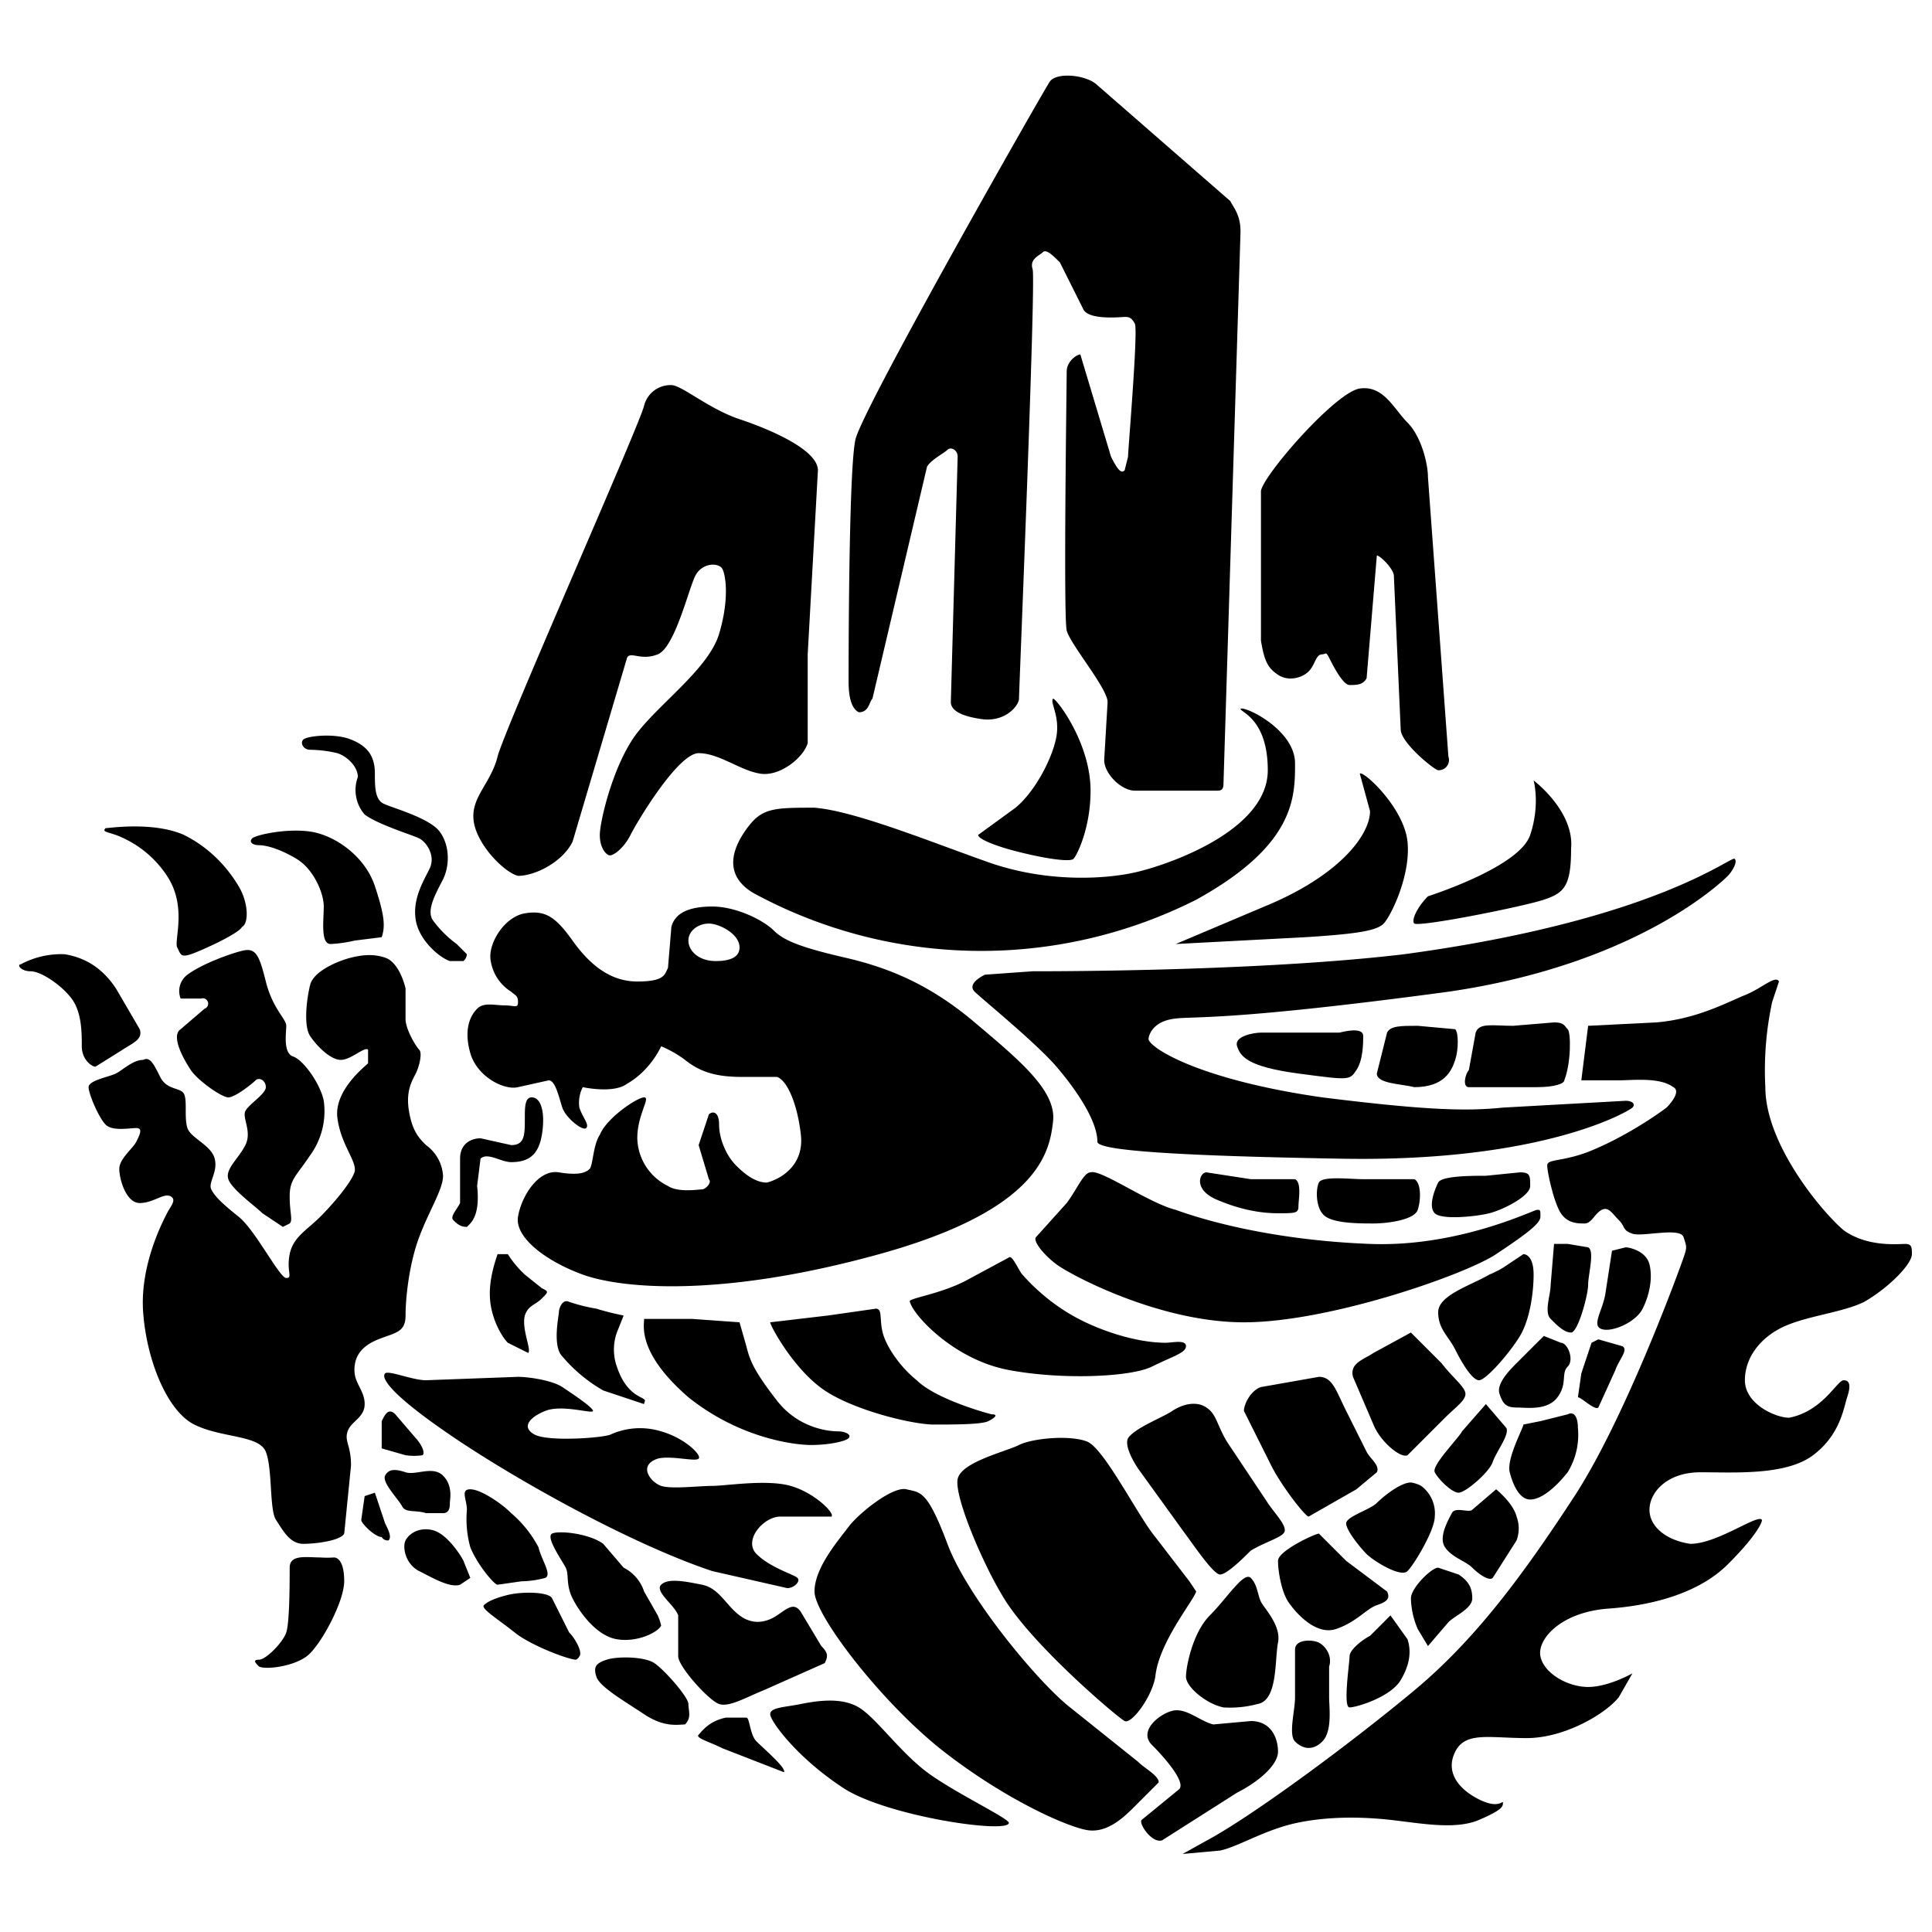
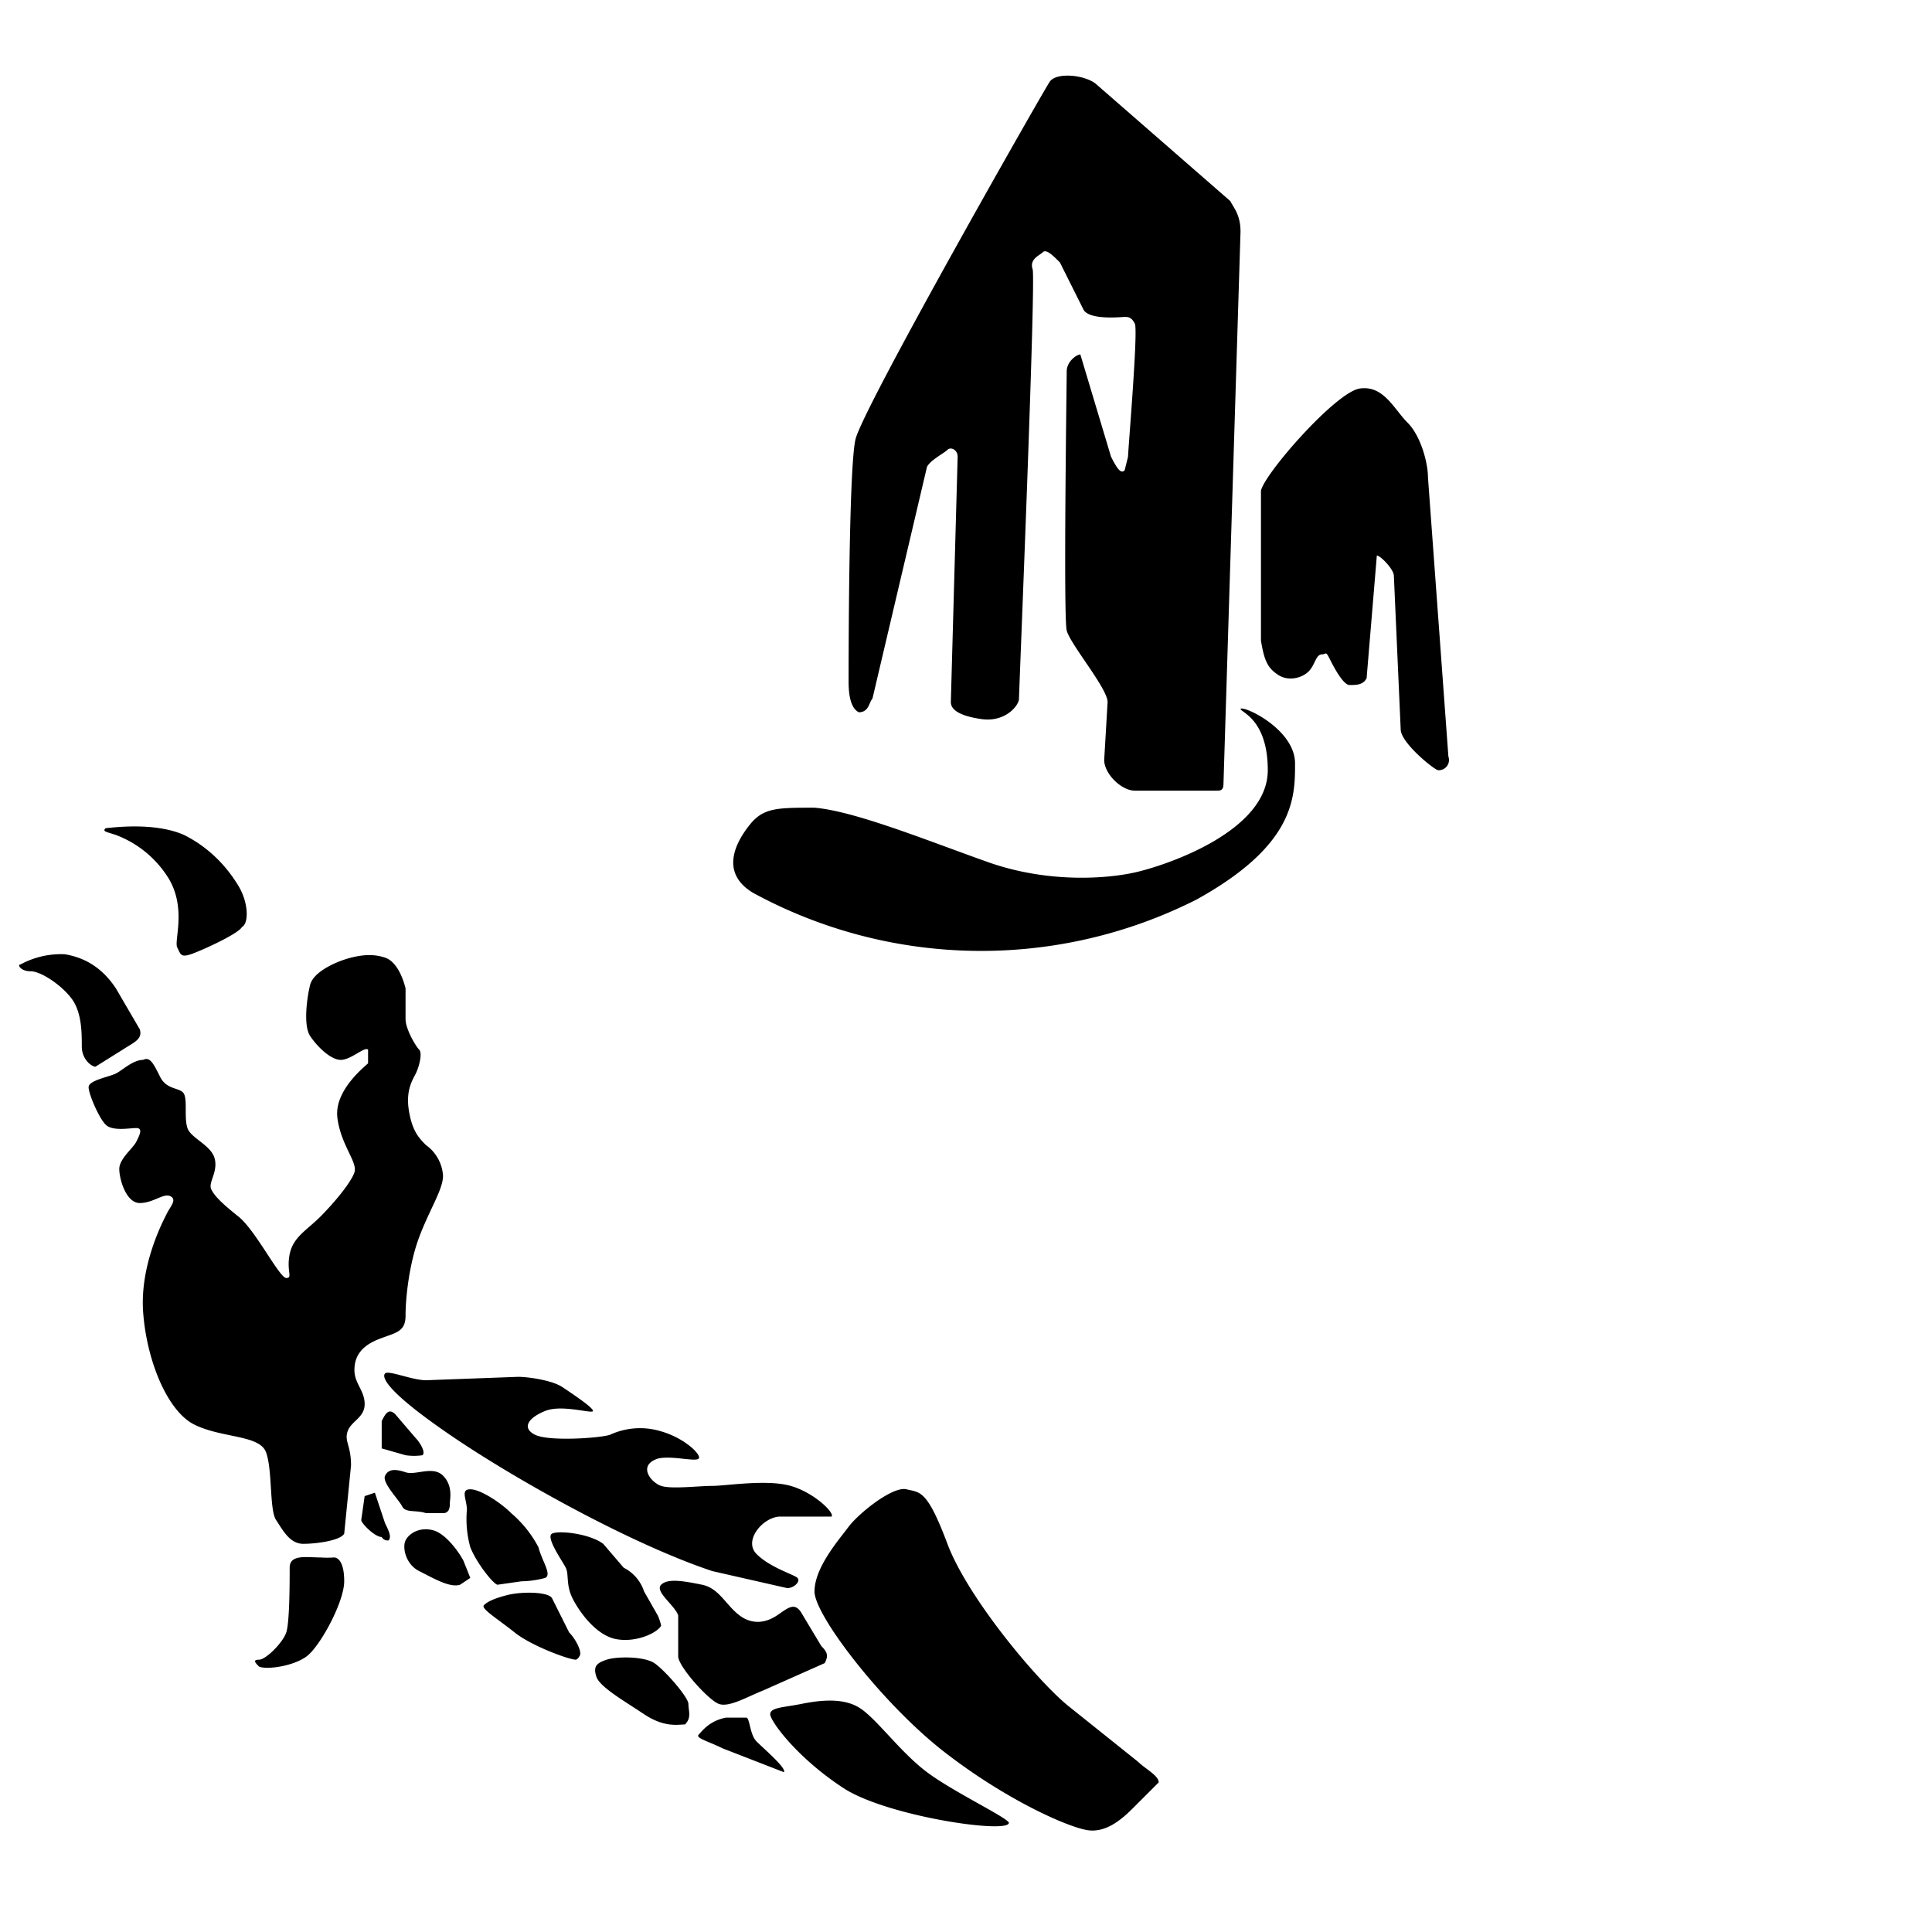
<svg xmlns="http://www.w3.org/2000/svg" viewBox="0 0 566.9 566.9">
  <style>
    path {
        fill: #000000;
    }
    @media (prefers-color-scheme: dark) {
      path {
        fill: #ffffff;
      }
    }
  </style>
  <path d="M71 272c-1 2-12 7-15 8s-3 0-4-2 3-12-3-21a31 31 0 00-15-12c-3-1-4-1-3-2 1 0 14-2 23 2 8 4 13 10 16 15s3 11 1 12zM41 302c1 3-2 4-5 6l-8 5c-1 0-4-2-4-6s0-10-3-14-9-8-12-8-4-2-3-2a25 25 0 0113-3c6 1 11 4 15 10l7 12zM42 311c-3 0-6 3-8 4s-8 2-8 4 3 9 5 11 7 1 9 1 1 2 0 4-5 5-5 8 2 10 6 10 7-3 9-2 0 3-1 5-8 15-7 29 7 29 15 33 19 3 21 8 1 17 3 20 4 7 8 7 11-1 12-3l2-20c0-6-2-7-1-10s5-4 5-8-3-6-3-10 2-7 7-9 8-2 8-7 1-15 4-23 7-14 7-18a12 12 0 00-5-9c-2-2-4-4-5-10s1-9 2-11 2-6 1-7-4-6-4-9v-9c-1-4-3-8-6-9s-6-1-10 0-11 4-12 8-2 12 0 15 6 7 9 7 7-4 8-3v4c-1 1-10 8-9 16s6 13 5 16-6 9-10 13-8 6-9 11 1 7-1 7-9-14-14-18-7-6-8-8 2-5 1-9-7-6-8-9 0-8-1-10-5-1-7-5-3-6-5-5z" class="cls-1" />
-   <path d="M83 360l-6-4c-2-2-9-7-10-10s3-6 5-10-1-8 0-10 6-5 6-7-2-3-3-2-6 5-8 5-9-5-11-8-6-10-3-12l7-6a1 1 0 00-1-3h-6a6 6 0 012-7c4-3 12-6 16-7s5 1 7 9 6 11 6 13-1 8 2 9 8 8 9 13a22 22 0 01-4 16c-4 6-6 7-6 12s1 7 0 8l-2 1zM97 277c-3 0-2-7-2-11s-3-11-8-14-9-4-11-4-3-1-2-2 10-3 17-2 16 7 19 16 3 12 2 15l-8 1a38 38 0 01-7 1zM136 282h-4c-3-1-9-6-10-12s2-11 4-15-1-8-3-9-12-4-16-7a11 11 0 01-2-11c0-3-3-6-6-7a37 37 0 00-8-1c-2 0-3-2-2-3s9-2 14 0 7 5 7 10c0 4 0 8 3 9 2 1 13 4 16 8s3 10 1 14-5 9-3 12a32 32 0 007 7l3 3a3 3 0 01-1 2zM154 328c0 5 0 8-4 8l-9-2c-2 0-6 1-6 6v13c-1 2-3 4-2 5s2 2 4 2c1-1 4-3 3-12l1-8c2-2 6 1 9 1 5 0 8-2 9-8s0-11-3-11c-2 0-2 3-2 6zM154 374a31 31 0 01-5-6h-3c-1 3-3 9-2 15s4 10 5 11l6 3c1-1-2-7-1-11 1-3 3-3 5-5s2-2 0-3l-5-4zM175 384a51 51 0 01-8-2c-2-1-3 2-3 3s-2 10 1 13a45 45 0 0012 10l12 4c0-1 1-1-1-2s-5-3-7-9a15 15 0 010-10l2-5a76 76 0 01-8-2zM203 387h-14c0 2-2 10 13 23 15 12 31 14 36 14s10-1 11-2-1-2-3-2c-1 0-11 0-18-9s-8-12-9-16l-2-7-14-1zM243 386l-17 2c0 1 7 14 16 20s26 10 32 10 14 0 16-1 3-2 1-2c-4-1-17-5-22-10-5-4-9-10-10-14s0-7-2-7l-14 2zM283 376c-8 4-17 5-16 6 1 4 13 17 29 20s36 2 42-1 10-4 10-6-4-1-6-1c-9 0-21-4-29-9a59 59 0 01-13-11c-1-1-3-6-4-5l-13 7zM320 344c-2 0-4 5-7 9l-9 10c-1 1 2 5 6 8s30 17 55 17 65-14 74-20 13-9 13-11 0-2-1-2-23 11-49 10-46-6-57-10c-8-2-22-12-25-11zM477 323c2 0 3 1 2 2s-26 16-85 15-72-3-72-5c0-6-6-15-12-22s-22-20-24-22 1-4 3-5l14-1c7 0 67 0 109-5 74-10 96-29 97-28s-1 4-2 5c-2 2-27 26-82 34-67 9-75 7-81 8s-7 5-7 6c1 3 16 12 51 17 32 4 43 4 53 3l36-2z" class="cls-1" />
-   <path d="M393 303h-23c-2 0-8 1-7 4s3 6 18 8 15 2 17-1 2-8 2-10-3-2-7-1zM416 301c-5 0-8 0-9 2l-3 12c0 3 7 3 11 4 9 0 11-5 12-8s1-8 0-9l-11-1zM444 301c-6 0-10-1-11 2l-2 11c-1 1-2 5 0 5h20c5 0 8-1 8-2 2-5 2-14 1-15s-1-2-4-2l-12 1z" class="cls-1" />
-   <path d="M522 288c-1-2-5 2-10 4s-14 7-26 8l-20 1-2 16h11c4 0 12-1 16 2 2 1 0 4-2 6-4 3-13 9-23 13-8 3-12 2-12 4s2 11 4 14 5 3 7 3 3-3 5-4 3 1 5 3 1 3 4 4 14-2 15 1 1 3 0 6-17 47-32 70-29 42-47 57-45 35-59 43l-9 5 11-1c5-1 13-6 22-8s19-2 28-1 19 3 26 0 7-4 7-5-1 2-7-1-10-8-7-14 10-4 21-4 23-7 27-12l4-7s-7 4-13 4-13-4-14-9 6-13 20-14 27-5 35-13 10-12 10-13c-1-2-13 7-21 7-7-1-12-5-12-10s5-11 15-11 25 1 33-5 9-14 10-17 1-5-1-5-6 9-16 11c-4 0-13-4-13-11s5-13 12-16 17-4 23-7c7-4 14-11 14-14 0-2 0-3-2-3s-11 1-18-4c-6-5-23-25-23-42a95 95 0 012-25l2-6z" class="cls-1" />
-   <path d="M436 345c-4 0-13 0-14 2s-3 7-1 9 12 1 16 0 12-5 12-8 0-4-3-4l-10 1zM400 346c-4 0-12-1-13 1s-1 8 2 10 10 2 14 2 12-1 13-4 1-8-1-9h-15zM367 346l-13-2c-2 0-4 5 3 8s13 4 18 4 6 0 6-2 1-7-1-8h-13zM437 374c-5 3-15 6-15 11s3 7 5 11 5 9 7 9 9-8 12-13 4-13 4-18-2-6-3-6l-6 4a31 31 0 01-4 2zM456 365l-1 12c0 3-2 8 0 10s4 4 6 4 5-11 5-14 2-10 0-11l-6-1h-4zM473 367l-2 13c-1 5-4 9-1 10s10-2 12-6 3-9 2-13-6-5-7-5l-4 1zM453 392l-8 8c-2 2-6 6-5 9s2 4 5 4 9 1 12-3 1-7 3-9 0-7-2-7l-5-2zM414 391l-11 6c-3 2-7 3-6 7l6 14c2 5 8 10 10 9l11-11c3-3 6-5 6-7s-4-5-7-9l-9-9zM467 394l-3 9-1 7c1 0 5 4 6 3l5-11c1-3 4-6 2-7l-7-2-2 1zM436 412l-7 8c-1 2-9 10-8 12s5 6 7 6 9-6 10-9 5-8 4-10l-6-7zM447 418c0 1-5 10-4 14s3 8 6 8 7-3 11-8a21 21 0 003-13c0-3-1-5-3-4l-8 2-5 1zM439 437l-7 6c-1 1-5-1-6 1s-4 7-2 10 6 4 8 6 5 4 6 3l7-11a10 10 0 000-7c-1-4-6-8-6-8zM414 435c-3 0-8 4-10 6s-9 4-9 6 4 7 6 9 10 7 12 5 8-12 8-16a10 10 0 00-4-9 9 9 0 00-3-1zM404 432l-6 5-14 8c-1 0-8-9-11-15l-8-16c0-2 2-6 5-7l17-3c4 0 5 4 8 10l6 12c1 2 4 4 3 6zM377 449c0 2-5 3-10 6-2 2-7 7-9 7s-8-9-11-13l-13-18c-2-3-4-7-3-9 2-3 10-6 13-8s7-3 10-1 3 5 6 10l12 18c2 3 5 6 5 8zM387 450c-1 0-12 5-12 8s1 9 3 12 8 10 14 8 9-6 12-7 4-2 3-4l-12-9-8-8zM422 460c-2 0-8 6-8 9a24 24 0 002 9l3 5 6-7c2-2 7-4 7-7s-1-5-4-7l-6-2zM408 474l-6 6c-2 1-6 4-6 6s-2 15 0 15 12-3 15-8 3-9 2-12l-5-7zM390 489c1-3-1-6-3-7s-7-1-7 2v14c0 4-2 11 0 13s5 3 8 0 2-10 2-13v-9zM356 506c-4-1-8-5-12-4s-10 6-6 10 10 11 8 13l-11 9c-1 1 3 7 6 6l22-14c6-3 12-8 12-12s-2-9-8-9l-11 1zM359 501c-5-1-11-6-11-9s2-13 7-18 10-13 12-11 2 5 3 7 6 7 5 12 0 17-6 18a31 31 0 01-10 1zM351 467c-1 3-11 15-12 25-1 6-7 14-9 13s-28-23-36-37c-6-10-14-29-13-34s14-8 18-10 15-3 20-1 15 22 20 28l10 13 2 3z" class="cls-1" />
  <path d="M340 523l-7 7c-3 3-8 8-14 7s-24-9-42-23-38-40-38-47 7-15 10-19 13-12 17-11 6 0 12 16 27 41 36 48l20 16c2 2 6 4 6 6zM296 535c-1 3-35-2-48-10-14-9-22-20-22-22s4-2 9-3 12-2 17 1 12 13 20 19 25 14 24 15zM230 520l-18-7c-4-2-8-3-7-4s3-4 8-5h6c1 0 1 5 3 7s9 8 8 9zM242 488l-18 8c-5 2-10 5-13 4s-12-11-12-14v-12c-1-3-7-7-5-9s7-1 12 0 7 6 11 9 8 2 11 0 5-4 7-1l6 10c2 2 2 3 1 5zM201 506c-2 0-6 1-12-3s-13-8-14-11 0-4 3-5 11-1 14 1 10 10 10 12 1 4-1 6zM194 477c-1 2-7 5-13 4s-11-8-13-12-1-7-2-9-6-9-4-10 11 0 15 3l6 7a12 12 0 016 7l4 7a16 16 0 011 3zM169 487c-2 0-13-4-18-8s-10-7-9-8 3-2 7-3 12-1 13 1l5 10c2 2 4 6 3 7a2 2 0 01-1 1zM94 457c-4 0-9-1-9 3s0 16-1 19-6 8-8 8-1 1 0 2c2 1 10 0 14-3s11-16 11-22-2-7-3-7a29 29 0 01-4 0zM135 465c-3 1-8-2-12-4s-5-7-4-9 4-4 8-3 8 7 9 9l2 5-3 2zM112 451c-2 0-6-4-6-5l1-7 3-1 3 9c1 2 2 4 1 5a2 2 0 01-2-1zM125 444c-3-1-6 0-7-2s-6-7-5-9 3-2 6-1 8-2 11 1 2 7 2 8 0 3-2 3h-5zM153 464l-7 1c-1 0-6-6-8-11a31 31 0 01-1-11c0-3-2-6 1-6s9 4 12 7a34 34 0 018 10c1 4 4 8 2 9a29 29 0 01-7 1zM119 427l-7-2v-8c1-2 2-4 4-2l6 7c1 1 3 4 2 5a17 17 0 01-5 0zM231 466l-22-5c-24-8-58-27-77-40s-20-17-19-18 8 2 12 2l27-1c3 0 10 1 13 3s9 6 9 7-9-2-14 0-7 5-3 7 19 1 22 0a21 21 0 0115-1c7 2 12 7 11 8s-8-1-12 0c-6 2-2 7 1 8s11 0 15 0 16-2 23 0 13 8 12 9h-15c-5 0-11 7-7 11s11 6 12 7-1 3-3 3zM364 208c1-1 16 6 16 16s0 24-29 40a140 140 0 01-130-2c-10-6-5-15-1-20s8-5 19-5c12 1 34 10 51 16s34 5 43 3 39-12 39-30c0-15-8-17-8-18z" class="cls-1" />
-   <path d="M309 205c-1 1 2 5 1 11s-6 16-12 21l-11 8c0 1 4 3 12 5s15 3 16 2 5-9 5-20c0-14-10-27-11-27zM399 227l3 11c0 7-9 19-31 28l-26 11 38-2c16-1 21-2 23-4s8-14 7-24-13-21-14-20zM415 271c-1-1 1-5 4-8 3-1 27-9 30-18s1-16 1-16 12 9 11 20c0 11-2 13-8 15s-36 8-38 7zM286 300c-13-11-25-16-38-19s-18-5-21-8-11-7-18-7-11 2-12 6l-1 12c-1 2-1 4-9 4s-14-5-19-12-8-9-14-8-11 9-10 14a13 13 0 006 9c1 1 2 1 2 3s-1 1-4 1-6-1-8 1-4 6-2 13 10 11 14 10l9-2c2 0 3 5 4 8s6 7 7 6-1-3-2-6a10 10 0 011-6s9 2 13-1c7-4 10-11 10-11a33 33 0 017 4c5 4 10 5 17 5h10c3 1 6 8 7 17s-6 13-10 14c-3 0-6-2-9-5s-5-8-5-12-2-4-3-3l-3 9 3 10c1 1-1 3-2 3s-7 1-10-1a16 16 0 01-9-14c0-7 4-12 2-12s-11 6-13 11c-2 3-2 9-3 10s-3 2-9 1-11 7-12 13 8 13 19 17 40 7 87-6 50-30 51-39-10-18-23-29zm-76-18c-5 0-8-3-8-6s3-5 6-5 9 3 9 7c0 3-3 4-7 4zM152 257c-4-1-12-9-13-16s5-11 7-19 42-98 43-103a8 8 0 018-6c3 0 11 7 20 10s23 9 23 15l-3 54v26c-1 4-8 10-14 9s-12-6-18-6-18 20-20 24-5 6-6 6-3-2-3-6 4-21 11-30 21-19 24-29 2-17 1-19-6-2-8 2-6 21-11 23-8-1-9 1l-16 54c-3 6-11 10-16 10z" class="cls-1" />
  <path d="M252 209c-2-1-3-4-3-9s0-62 2-71 55-102 57-105 11-2 14 1l39 34c1 2 3 4 3 9l-5 162c0 2-1 2-2 2h-24c-4 0-9-5-9-9l1-17c0-4-11-17-12-21s0-73 0-76 3-5 4-5l9 30c2 4 3 5 4 4l1-4c0-2 3-37 2-39s-2-2-3-2-10 1-12-2l-7-14c-2-2-4-4-5-3s-4 2-3 5-4 124-4 126-4 7-11 6-9-3-9-5l2-72c0-2-2-3-3-2s-5 3-6 5l-16 68c-1 1-1 4-4 4zM388 192c-2 0-2 3-4 5s-6 3-9 1-4-4-5-10v-44c1-5 22-29 29-30s10 6 14 10 6 12 6 16l6 82a3 3 0 01-3 4c-1 0-11-8-11-12l-2-45c0-2-4-6-5-6l-3 36c-1 2-3 2-5 2s-5-6-6-8-1-1-2-1z" class="cls-1" />
</svg>